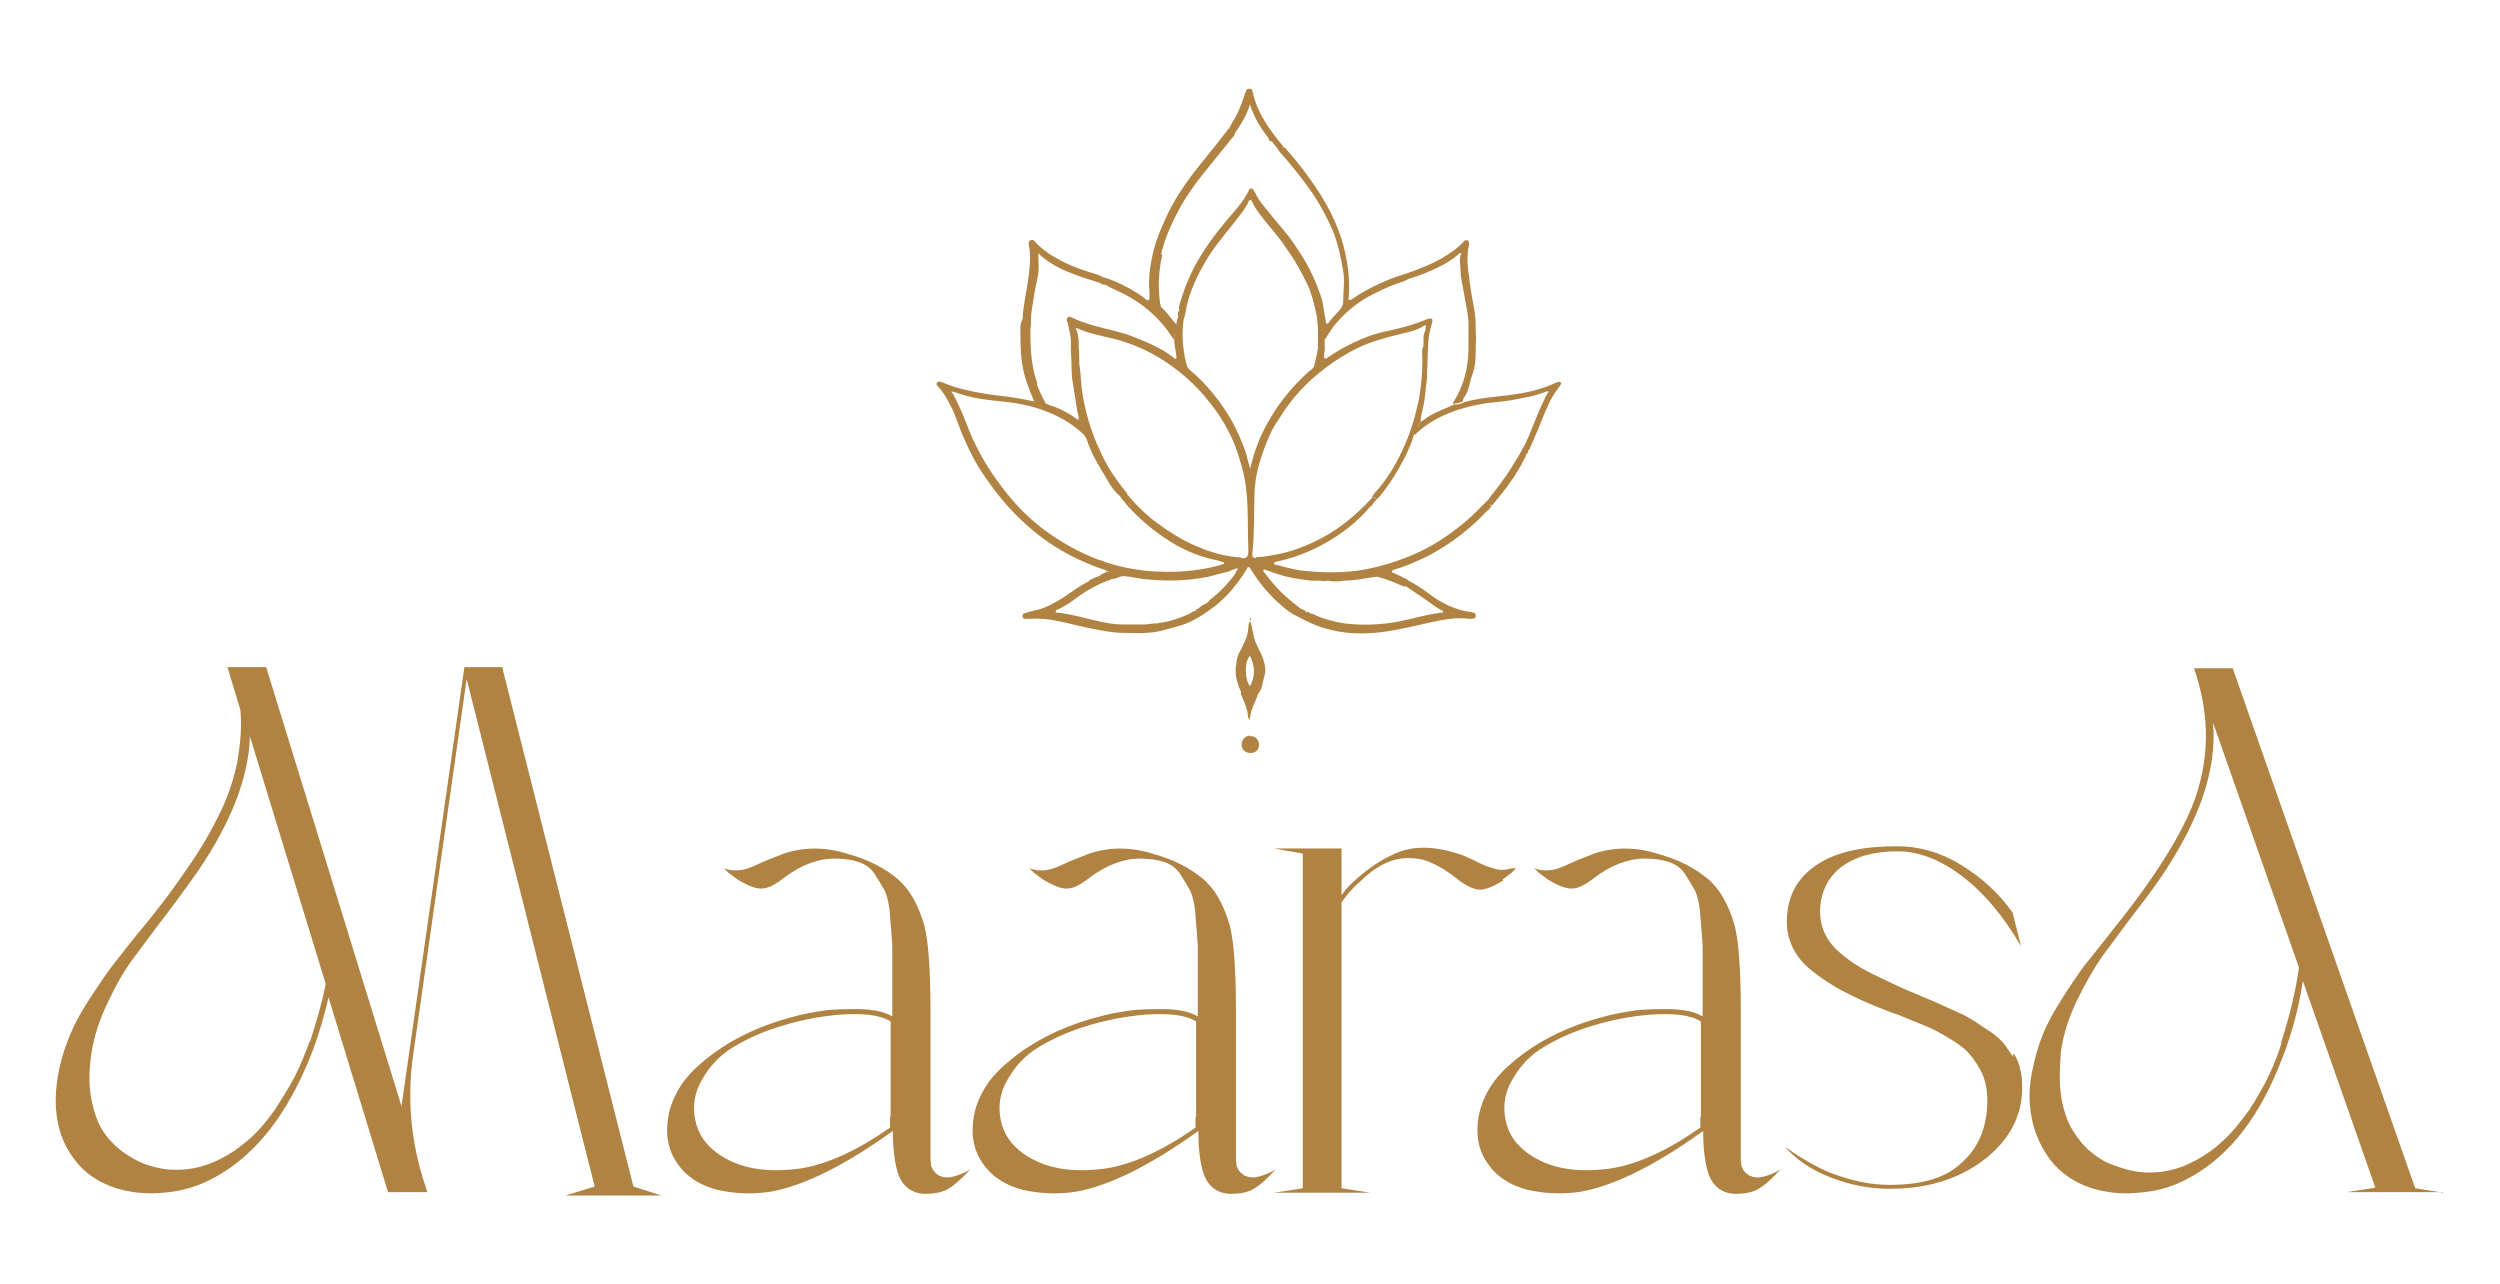
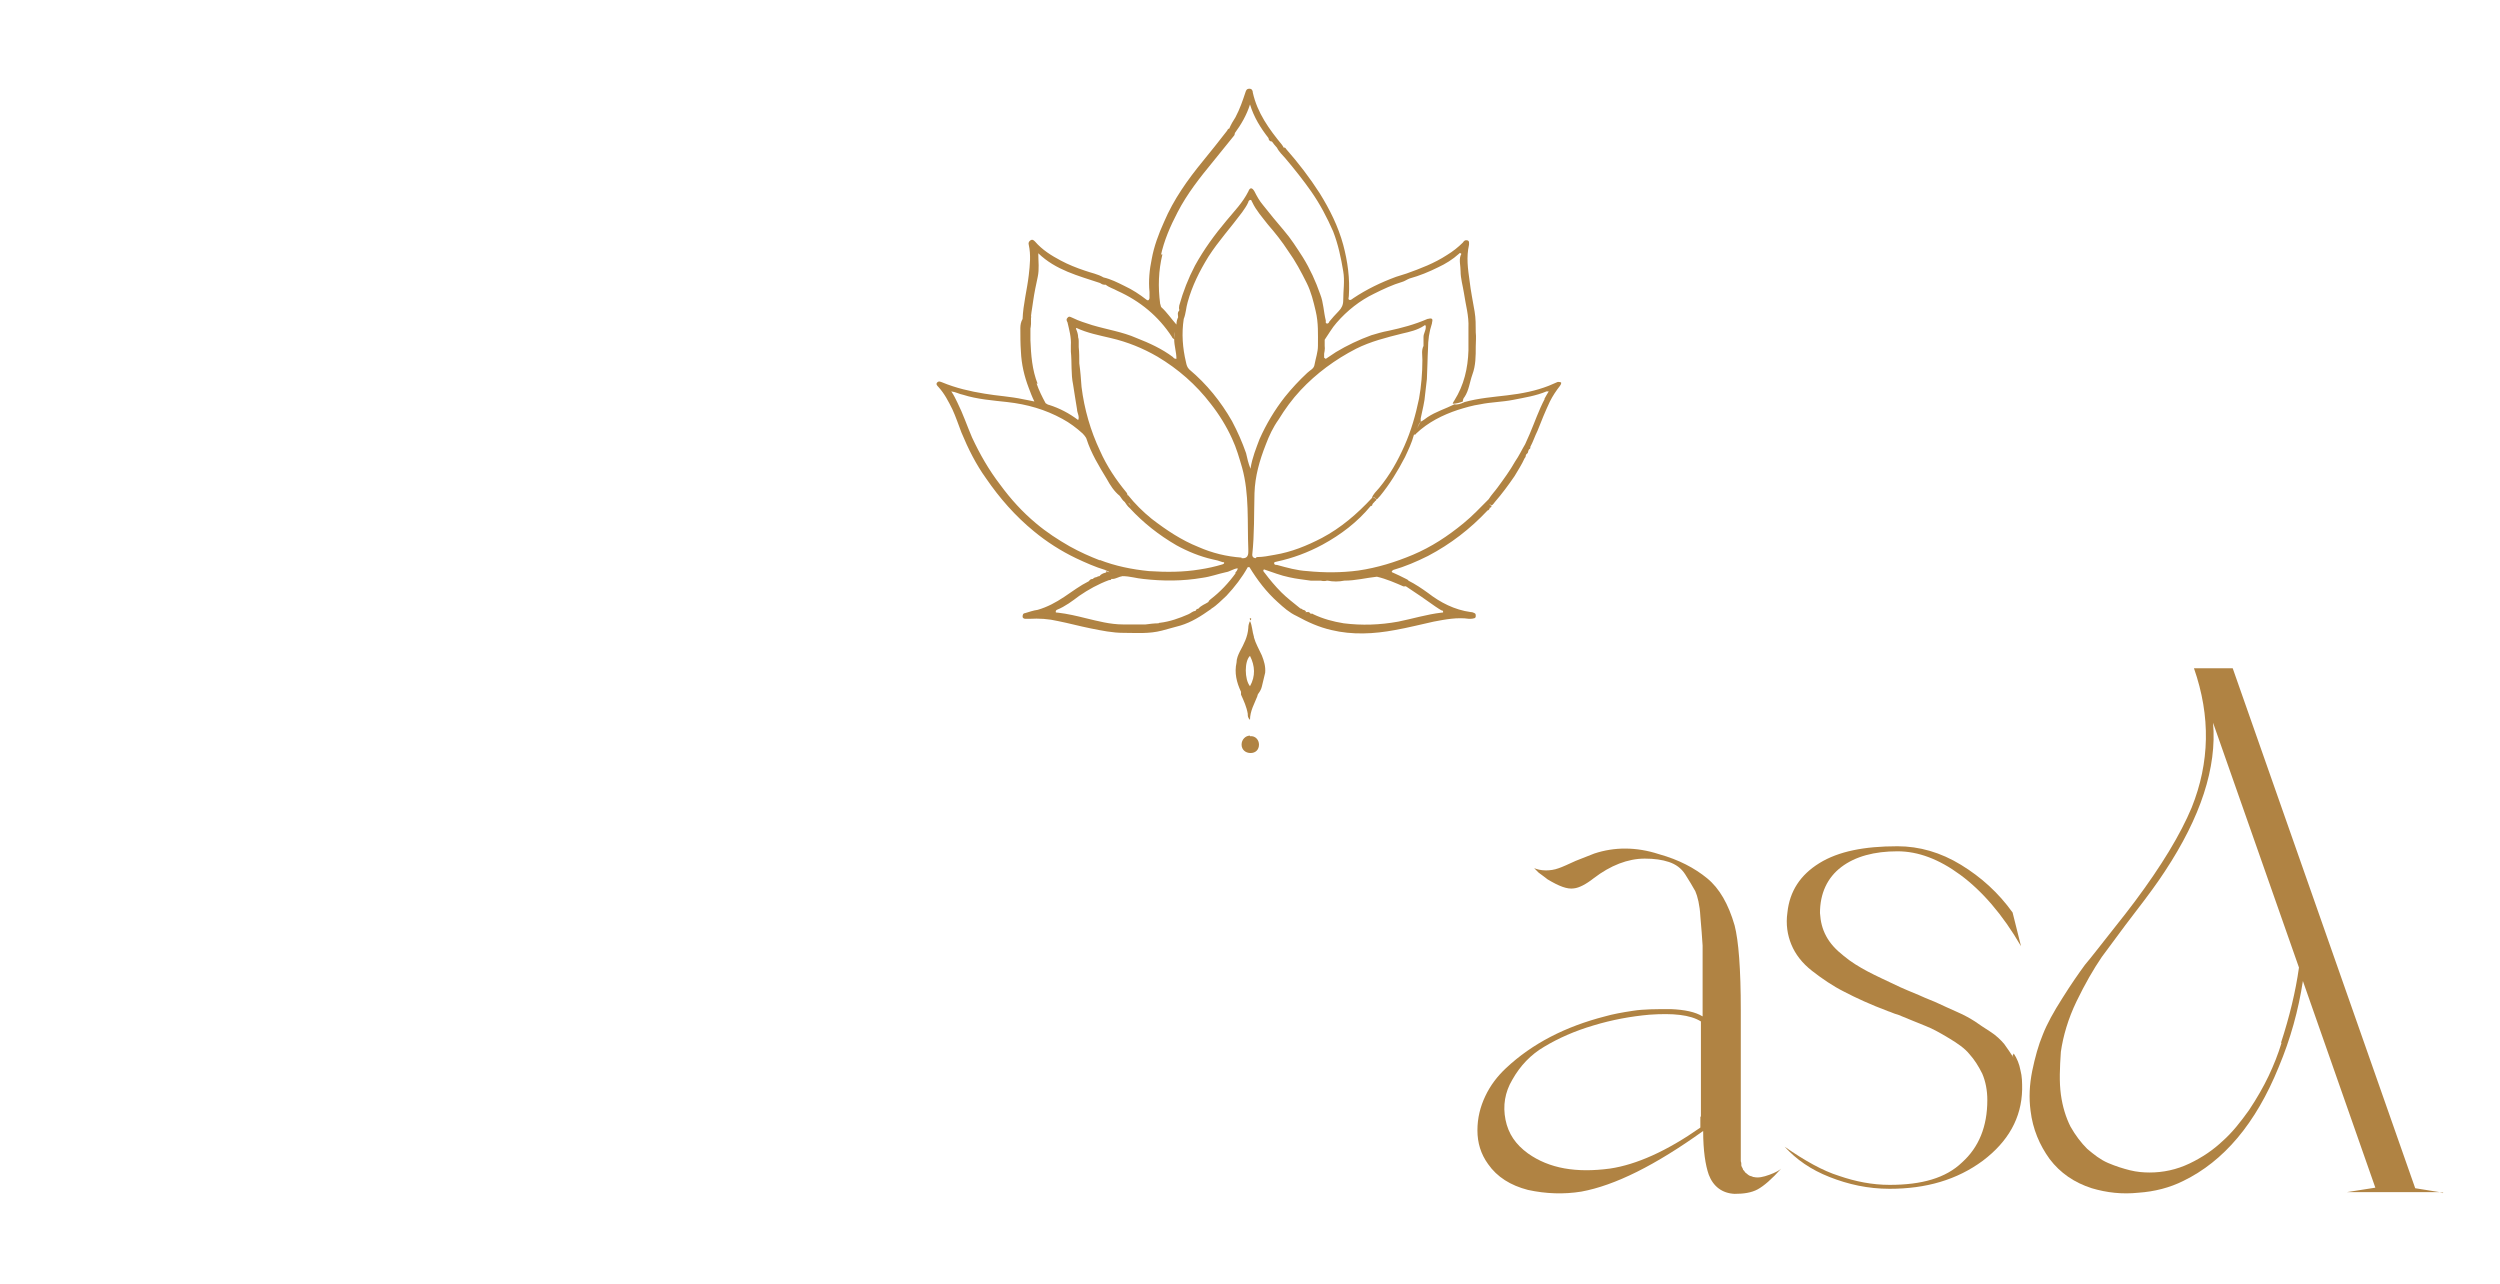
<svg xmlns="http://www.w3.org/2000/svg" id="Layer_1" version="1.1" viewBox="0 0 44.52 22.87">
  <defs>
    <style>
      .st0 {
        fill: #b08343;
      }
    </style>
  </defs>
  <g>
-     <path class="st0" d="M8.97,11.88h-.7l-1.12,7.82-2.41-7.82h-.69l.23.76c.03.3,0,.6-.05.91-.06.3-.16.61-.3.9s-.29.56-.45.8c-.16.24-.34.5-.55.78-.09.11-.23.3-.43.54-.2.24-.35.44-.47.59s-.25.35-.41.59-.28.46-.36.65-.16.41-.21.66c-.05.25-.07.49-.05.72.03.33.13.61.32.86.18.25.44.42.75.52.27.08.54.11.83.08.29-.02.55-.09.8-.21.73-.35,1.31-1.02,1.75-2.03.17-.39.3-.8.4-1.24l1.06,3.47h.7l-.08-.25c-.22-.72-.28-1.46-.17-2.21l.95-6.68,2.28,9.04-.52.16h1.71l-.5-.16-2.34-9.26h0ZM5.51,18.55c-.07.2-.15.4-.25.6s-.23.4-.37.62c-.15.21-.31.4-.49.55s-.37.28-.61.38-.47.14-.72.13c-.13,0-.26-.03-.4-.07s-.28-.11-.43-.21c-.15-.1-.28-.23-.38-.37-.11-.15-.18-.35-.23-.59s-.05-.53,0-.84c.04-.28.14-.59.29-.9.15-.32.3-.58.46-.79.16-.21.35-.48.6-.8.25-.33.42-.57.54-.74.6-.88.91-1.68.93-2.41l1.35,4.41c-.06.32-.16.66-.28,1.03h0Z" />
-     <path class="st0" d="M16.77,20.95s-.05-.01-.07-.03-.04-.03-.05-.04c-.01-.02-.03-.04-.04-.05,0-.02-.02-.04-.03-.07,0-.03,0-.06-.01-.08,0-.02,0-.06,0-.09v-2.6c0-.74-.04-1.24-.11-1.51-.11-.38-.27-.66-.49-.84s-.5-.33-.86-.43c-.4-.13-.79-.13-1.15-.01-.08.03-.18.07-.33.13-.13.06-.24.11-.3.13-.08.03-.16.04-.23.04-.09,0-.16-.02-.21-.04l.08.08s.11.08.16.12c.2.12.35.18.47.16.09-.01.21-.07.35-.18.3-.23.61-.35.91-.35.17,0,.31.02.43.06s.22.11.29.22.13.21.18.3c.04.09.08.25.09.45.02.21.03.38.04.52v1.26c-.13-.08-.32-.12-.57-.13-.25,0-.48,0-.67.03-.2.03-.36.06-.5.1-.7.18-1.29.48-1.76.92-.16.15-.28.31-.37.5-.09.18-.14.39-.14.61s.06.42.19.6c.16.23.4.38.71.46.32.07.64.08.95.03.6-.11,1.32-.47,2.17-1.08,0,.35.04.61.1.78.08.21.24.33.46.34.16,0,.3-.02.41-.08.11-.06.25-.18.42-.37-.03.03-.1.07-.21.11s-.2.06-.28.04h-.01ZM15.85,19.88v.2c-.6.42-1.14.66-1.61.73-.6.08-1.08,0-1.46-.27-.22-.16-.35-.35-.4-.6s-.01-.49.12-.71c.14-.25.33-.45.57-.59.25-.15.54-.28.88-.38.33-.1.66-.16.99-.19.42-.03.73,0,.92.12v1.7h0Z" />
-     <path class="st0" d="M22.21,20.95s-.05-.01-.07-.03-.04-.03-.05-.04c-.01-.02-.03-.04-.04-.05,0-.02-.02-.04-.03-.07,0-.03,0-.06-.01-.08,0-.02,0-.06,0-.09v-2.6c0-.74-.04-1.24-.11-1.51-.11-.38-.27-.66-.49-.84s-.5-.33-.86-.43c-.4-.13-.79-.13-1.15-.01-.08.03-.18.07-.33.13-.13.06-.24.11-.3.13-.08.03-.16.04-.23.04-.09,0-.16-.02-.21-.04l.08.08s.11.08.16.12c.2.12.35.18.47.16.09-.01.21-.07.35-.18.3-.23.61-.35.91-.35.17,0,.31.02.43.06s.22.11.29.22.13.21.18.3c.04.09.08.25.09.45.02.21.03.38.04.52v1.26c-.13-.08-.32-.12-.57-.13-.25,0-.48,0-.67.03-.2.03-.36.06-.5.1-.7.18-1.29.48-1.76.92-.16.15-.28.31-.37.5-.09.18-.14.39-.14.61s.06.42.19.6c.16.23.4.38.71.46.32.07.64.08.95.03.6-.11,1.32-.47,2.17-1.08,0,.35.04.61.1.78.08.21.24.33.46.34.16,0,.3-.02.41-.08.11-.06.25-.18.42-.37-.03.03-.1.07-.21.11s-.2.06-.28.04h-.01ZM21.29,19.88v.2c-.6.42-1.14.66-1.61.73-.6.08-1.08,0-1.46-.27-.22-.16-.35-.35-.4-.6s-.01-.49.12-.71c.14-.25.33-.45.57-.59.25-.15.54-.28.88-.38.33-.1.66-.16.99-.19.42-.03.73,0,.92.12v1.7h0Z" />
-     <path class="st0" d="M26.76,15.66c.06-.04.11-.08.16-.12l.08-.08s-.07,0-.11.01c-.05.01-.08.02-.11.02-.06,0-.13,0-.23-.04-.07-.02-.17-.06-.3-.13-.13-.06-.24-.11-.33-.13-.42-.13-.8-.13-1.12.03-.28.13-.52.31-.76.54-.05.05-.1.11-.15.18v-.83h-1.2l.51.09v5.96l-.51.08h1.71l-.51-.08v-5.09c.09-.13.2-.26.33-.37.28-.28.56-.41.83-.42.16,0,.31.02.45.09.14.06.3.16.46.29.14.11.25.16.35.18.11.02.26-.04.46-.16h0Z" />
    <path class="st0" d="M31.2,20.95s-.05-.01-.07-.03-.04-.03-.05-.04c-.01-.02-.03-.04-.04-.05,0-.02-.02-.04-.03-.07,0-.03,0-.06-.01-.08,0-.02,0-.06,0-.09v-2.6c0-.74-.04-1.24-.11-1.51-.11-.38-.27-.66-.49-.84s-.5-.33-.86-.43c-.4-.13-.79-.13-1.15-.01-.08.03-.18.07-.33.13-.13.06-.24.11-.3.13-.08.03-.16.04-.23.04-.09,0-.16-.02-.21-.04l.08.08s.11.08.16.12c.2.12.35.18.47.16.09-.01.21-.07.35-.18.3-.23.61-.35.91-.35.17,0,.31.02.43.06s.22.11.29.22c.07.11.13.21.18.3.04.09.08.25.09.45.02.21.03.38.04.52v1.26c-.13-.08-.32-.12-.57-.13-.25,0-.48,0-.67.03-.2.03-.36.06-.5.1-.7.18-1.29.48-1.76.92-.16.15-.28.31-.37.5s-.14.39-.14.61.06.42.19.6c.16.23.4.38.71.46.32.07.64.08.95.03.6-.11,1.32-.47,2.17-1.08,0,.35.04.61.1.78.08.21.24.33.46.34.16,0,.3-.02.41-.08.11-.06.25-.18.42-.37-.03.03-.1.07-.21.11s-.2.06-.28.04h-.01ZM30.28,19.88v.2c-.6.42-1.14.66-1.61.73-.6.08-1.08,0-1.46-.27-.22-.16-.35-.35-.4-.6s-.01-.49.12-.71c.14-.25.33-.45.57-.59.25-.15.54-.28.88-.38.33-.1.66-.16.99-.19.42-.03.73,0,.92.12v1.7h0Z" />
    <path class="st0" d="M35.86,18.84c-.06-.09-.11-.17-.17-.25-.06-.07-.14-.15-.25-.22s-.2-.13-.27-.18c-.08-.05-.18-.11-.32-.17-.13-.06-.25-.11-.33-.15s-.2-.08-.35-.15c-.15-.06-.26-.11-.33-.14-.23-.11-.43-.2-.58-.28-.15-.08-.3-.17-.43-.28-.14-.11-.24-.22-.31-.35s-.1-.26-.11-.41c0-.35.13-.63.38-.82s.59-.28,1-.28c.37,0,.74.14,1.12.42s.75.7,1.08,1.27l-.15-.6c-.25-.35-.56-.63-.92-.85s-.74-.33-1.13-.33h0c-.59,0-1.05.09-1.39.3-.34.21-.53.5-.57.88-.03.21,0,.4.07.57s.19.33.37.47.37.27.57.37c.21.11.47.23.79.35.04.01.09.04.17.06.2.08.36.15.49.2s.27.13.42.22c.15.09.28.18.36.28.09.1.16.21.23.35.06.14.09.3.09.47,0,.47-.15.84-.45,1.11-.29.28-.72.4-1.29.4-.31,0-.61-.06-.9-.16-.29-.09-.61-.27-.97-.52.21.23.47.41.8.54s.68.21,1.07.21c.65,0,1.2-.16,1.66-.5.45-.34.69-.76.7-1.27,0-.12,0-.23-.03-.34-.02-.11-.06-.21-.12-.3h0l-.02.04Z" />
    <path class="st0" d="M43.51,21.24l-.5-.08-3.25-9.26h-.69c.3.86.28,1.68-.04,2.48-.2.48-.54,1.04-1.01,1.67-.08.11-.23.3-.42.54-.2.25-.35.45-.47.59-.11.15-.25.35-.4.59-.16.25-.28.47-.35.65-.08.19-.14.41-.19.65-.05.25-.06.48-.03.71.04.33.16.61.34.86.19.25.44.42.75.52.27.08.54.11.83.08.29-.02.56-.09.8-.21.72-.35,1.29-1.02,1.7-2.03.21-.5.35-1.01.43-1.53l1.29,3.68-.51.08h1.71v.02ZM40.63,18.57c-.06.2-.14.4-.23.59s-.21.4-.35.61c-.15.21-.3.4-.47.55-.17.16-.36.29-.59.4-.23.11-.47.16-.71.16-.11,0-.23-.01-.35-.04-.12-.03-.25-.07-.39-.13s-.25-.15-.37-.25c-.11-.11-.21-.24-.3-.4-.08-.16-.14-.35-.17-.57s-.02-.47,0-.76c.04-.28.13-.59.28-.9.15-.31.3-.57.45-.79.16-.21.35-.48.59-.79s.42-.56.53-.73c.64-.97.93-1.85.86-2.65l1.53,4.36c-.06.43-.17.88-.32,1.34h.01Z" />
  </g>
  <g>
-     <path class="st0" d="M27.8,6.81s-.05-.02-.08,0c-.05.02-.09.04-.14.06-.23.09-.48.14-.74.17-.25.03-.51.05-.76.12-.06.03-.12.05-.18.04-.16.08-.33.13-.48.23-.04.03-.08.06-.12.08h0v-.06c.03-.15.07-.29.08-.44.01-.08.02-.18.03-.26.01-.18.01-.37.02-.54,0-.15.02-.3.07-.45,0-.03.02-.06,0-.08s-.06,0-.08,0c-.23.1-.46.16-.69.21-.11.02-.21.05-.31.08-.22.08-.43.18-.63.3-.06.04-.12.08-.18.12,0,0,0,.01-.01.01,0,0,.01,0,.01-.01,0,0-.02-.01-.03-.02,0-.02,0-.05,0-.07h0s.02-.09.01-.14v-.03h0v-.08c.07-.1.13-.21.21-.3.19-.22.42-.4.67-.52.16-.08.33-.16.5-.21.04-.01.08-.04.13-.06h0c.18-.05.35-.12.51-.2.13-.06.26-.14.37-.24,0,0,.01-.02.03-.01.02,0,.01.03,0,.04-.03.09,0,.18,0,.28,0,.13.04.26.06.39.03.21.09.4.08.62v.4c-.01.32-.08.62-.25.89-.01.02-.03.04-.03.06.06,0,.13-.02.18-.04,0-.03.01-.06.03-.08.08-.12.09-.26.14-.4.06-.16.06-.33.06-.5,0-.08.01-.17,0-.25,0-.13,0-.25-.02-.37-.03-.18-.07-.37-.09-.55-.03-.21-.06-.42-.01-.64,0-.03.01-.07-.03-.08-.04-.01-.06.01-.08.04-.08.08-.18.16-.28.22-.23.15-.47.24-.72.33-.06.02-.13.04-.19.06-.27.1-.52.22-.76.38-.02.01-.04.04-.07.03-.03-.01-.01-.04-.01-.07.02-.31-.02-.61-.1-.91-.09-.33-.24-.63-.42-.92-.18-.28-.38-.54-.6-.79,0,0-.01-.03-.04-.02h0s-.02-.04-.03-.05c-.23-.28-.44-.57-.52-.93,0-.04-.02-.07-.06-.07-.05,0-.06.03-.07.06-.05.15-.1.3-.18.45-.04.06-.08.13-.11.2-.02,0-.03.02-.04.04-.14.18-.29.37-.43.54-.27.33-.52.68-.69,1.08-.1.22-.18.44-.22.66-.04.19-.06.39-.04.59v.11s-.01.06-.05.03c-.13-.1-.25-.18-.4-.25-.12-.06-.24-.12-.37-.15h0c-.1-.06-.22-.08-.33-.12-.15-.05-.3-.11-.43-.18-.17-.09-.33-.19-.46-.34-.03-.03-.05-.04-.08-.02s-.04.05-.03.08c.04.18.02.36,0,.54-.03.26-.1.52-.11.78-.03.05-.04.11-.04.16,0,.14,0,.28.01.42.01.23.06.44.14.65.03.08.06.16.1.24-.06-.01-.13-.03-.2-.04-.23-.05-.46-.06-.69-.1-.25-.04-.51-.1-.75-.2-.03-.01-.06-.03-.09,0s0,.06.02.08c.11.12.18.26.25.4.06.13.11.28.16.41.12.29.26.57.44.82.24.35.52.67.85.94.23.19.48.35.75.48.17.08.35.16.52.21.03.01.06.03.08.04-.03,0-.06-.02-.08-.04.02.02.04.04,0,.05-.04.01-.08.03-.1.06-.02,0-.04.01-.06.02-.02,0-.04.01-.06.03-.03,0-.05.01-.07.04-.16.08-.29.18-.44.28-.15.1-.3.18-.47.23-.08.01-.16.04-.23.06-.03,0-.04.03-.04.06,0,.03.03.04.05.04h.07c.17-.01.34,0,.51.04.2.04.38.09.58.13s.39.08.59.08c.23,0,.45.02.68-.04.11-.03.22-.06.33-.09.2-.06.37-.17.54-.29,0,0,.01,0,.01-.01h0c.1-.06.18-.15.27-.23.15-.16.28-.33.38-.51h.2-.17c.14.23.3.44.5.62.11.1.21.19.34.25.2.11.4.2.62.25.37.09.76.07,1.13,0,.23-.04.46-.1.69-.15.21-.04.42-.08.63-.05.03,0,.06,0,.09-.01.02,0,.03-.02.03-.04,0-.02,0-.04-.02-.05s-.04-.02-.07-.02c-.29-.04-.54-.17-.76-.34-.11-.08-.23-.16-.35-.22,0-.01-.02-.02-.04-.03-.08-.04-.16-.08-.23-.11-.04-.01-.03-.03,0-.05.21-.06.42-.15.62-.25.4-.21.75-.48,1.06-.81.02,0,.04-.03.04-.05.01,0,.03,0,.03-.03h0s-.03-.02-.04-.03c0,0-.01-.01-.01-.02,0,0,0,.01.01.02.01,0,.03.01.04.02.03-.01.04-.04.06-.06.13-.15.24-.3.35-.46.06-.1.13-.21.18-.32h0s.02-.02.02-.04.01-.03.02-.04h0s.02-.01.02-.03h-.02v-.04.04h.02s.01-.04.02-.05c.01,0,.03-.02.02-.04.05-.09.08-.19.13-.29.07-.18.14-.35.22-.52.05-.1.11-.19.18-.28.02-.03.03-.05.01-.08h0ZM25.3,7.51s-.05.08-.06.12c.01-.04.03-.09.06-.12ZM25.22,7.74h0,0ZM23.58,6.22v.03-.03ZM23.59,6.28h0ZM23.59,6.26h0ZM23.6,6.11h0ZM20.67,4.56c.06-.28.17-.53.3-.78.17-.33.4-.62.63-.9l.38-.47s.01-.02.01-.04c.11-.15.21-.32.27-.51.07.23.19.42.33.6,0,.03.02.06.06.06.03.04.06.08.09.11.04.08.1.13.15.19.16.19.32.39.46.59.16.23.28.46.39.71.09.23.14.47.18.71.03.17,0,.34,0,.52,0,.08-.03.14-.08.19-.06.06-.12.13-.17.19,0,.01-.02.04-.04.03-.03,0-.02-.03-.02-.05-.04-.16-.04-.32-.1-.47-.08-.23-.18-.45-.31-.66-.11-.17-.21-.33-.34-.48-.13-.15-.25-.3-.37-.45-.06-.07-.11-.16-.15-.24-.04-.07-.08-.08-.11,0-.1.2-.25.35-.39.52-.21.25-.4.51-.56.8-.12.23-.21.46-.28.71,0,.02-.01.05,0,.07.01,0,.04,0,.04.01,0-.01-.03-.01-.04-.01v.02s.01.03.01.04c0-.01,0-.03-.01-.04-.04.04-.02.08-.02.12-.02.04-.03.08-.03.13-.09-.1-.17-.22-.27-.31-.01-.01-.01-.04-.02-.06-.04-.3-.03-.59.04-.88h-.02ZM22.11,9.93c-.27-.02-.52-.08-.77-.19-.3-.12-.57-.3-.83-.5-.16-.13-.3-.27-.42-.42h0s0,0-.01,0c0-.01-.01-.04-.02-.05-.19-.23-.35-.47-.47-.74-.17-.36-.28-.74-.33-1.14-.01-.14-.02-.28-.04-.42,0-.1,0-.19-.01-.29t0,0c0,.1,0,0,0-.01v-.09h0s0-.05-.01-.07c0-.06-.02-.11-.04-.16,0,0,0,0,.01-.01.19.09.4.13.61.18.3.07.57.18.83.33.37.22.69.5.95.84.15.19.28.4.38.62.08.17.13.35.18.52.13.47.09.97.11,1.45v.05q0,.12-.11.11h-.01ZM20.13,9.01s-.01-.04-.04-.05c.03,0,.04.03.04.05ZM20.13,9.03v-.02.02ZM19.99,8.85h0,0ZM19.31,7.68h0s0,0,0,0h0ZM19.18,6.01h0ZM19.19,6.16h0ZM19.18,6.05v-.03.03ZM19.65,4.95h0ZM18.35,5.74h0ZM18.33,5.82h0ZM18.48,6.84c-.1-.25-.12-.52-.13-.78,0-.02,0-.05,0-.07-.03-.02-.05-.05-.06-.08,0-.01,0-.02,0-.04,0,.01,0,.02,0,.04,0,.04.03.06.06.08v-.16.02s.01-.05.01-.08v-.02h0v-.09s0-.01,0-.02v.02s.01-.02,0-.03c.01-.1.03-.19.04-.28.02-.14.05-.28.08-.42s.01-.27.01-.42c.31.3.71.4,1.1.53h0s.04.03.07.03c-.01-.04,0-.04.01-.04h0,0s-.04,0-.01.04h.03c.06.05.14.07.21.11.4.18.73.45.97.82,0,.01.02.03.04.04,0-.04,0-.09.01-.13,0,.04-.01.09-.01.13,0,.12.04.23.04.35-.03,0-.05-.01-.06-.03-.2-.15-.42-.25-.65-.34-.25-.11-.52-.15-.79-.23-.12-.04-.23-.07-.35-.13-.03-.01-.06-.04-.09,0-.03.03-.01.06,0,.08.03.13.07.27.06.41h0s0,.07,0,.11c.02.2,0,.4.04.59.02.15.05.3.07.44,0,.06.05.13.02.19-.16-.12-.33-.21-.52-.27-.02,0-.04-.02-.06-.03-.06-.11-.12-.23-.16-.35h.02ZM20.93,5.87h0ZM19.59,9.98c-.18-.07-.36-.15-.54-.25-.21-.12-.41-.25-.6-.41-.24-.2-.45-.43-.64-.69-.2-.26-.36-.54-.5-.84-.09-.21-.16-.42-.26-.62-.03-.06-.06-.13-.11-.2.08.01.15.05.21.06.25.08.52.1.79.13.35.04.67.13.98.3.13.07.25.16.36.26h0s.06.06.07.1c.08.25.22.48.36.71.06.11.13.22.23.3.03.04.05.08.09.11h0s.05.08.09.11v-.02.02c.24.26.52.48.83.66.2.11.42.2.64.25.06.01.13.03.18.05.01,0,.03,0,.03.01,0,.02-.01.02-.03.03-.13.04-.27.07-.4.09-.3.05-.6.05-.91.03-.3-.03-.6-.09-.88-.2h0ZM19.84,10.2h-.03.03ZM19.81,10.31h-.01.01ZM19.79,10.31h0ZM20.64,11.11h0ZM21.31,10.88s.03-.01.03-.03h0s-.01.03-.03.03ZM22.01,10.2c-.13.18-.28.34-.45.47-.01.01-.04.03-.04.05.03,0,.04.02.05.04,0-.02-.01-.04-.05-.04h0c-.06.04-.13.06-.18.12h0s-.04,0-.05.04c-.05,0-.08.04-.13.06-.16.07-.33.13-.5.15-.01,0-.02,0-.03.01-.08,0-.15.01-.23.02h-.4c-.23,0-.45-.06-.66-.11-.16-.04-.33-.08-.5-.1-.01,0-.04,0-.04-.01s0-.03.02-.04c.15-.06.28-.16.4-.25.16-.11.34-.21.53-.28.02,0,.04,0,.04-.02h.02c.06,0,.11-.04.18-.05.13,0,.25.04.37.05.35.04.7.04,1.05-.02.15-.02.28-.07.42-.1.07-.01.13-.06.21-.07,0,.04-.03.06-.05.09h0ZM22.14,10.07h.08-.08ZM22.27,8.35c-.04-.1-.06-.19-.08-.28-.07-.2-.15-.38-.25-.57-.2-.35-.45-.66-.76-.92-.04-.04-.05-.08-.06-.13-.06-.25-.08-.51-.04-.77.04-.1.04-.2.07-.3.08-.29.21-.55.37-.81.18-.28.4-.52.6-.79.04-.06.08-.11.11-.18,0-.02.02-.04.04-.04.02,0,.02.03.03.04.07.15.18.27.28.4.13.15.25.3.36.47.13.18.23.37.33.57.08.16.12.33.16.5.05.21.04.41.04.62h0c0,.11-.04.22-.06.33-.01.08-.08.1-.13.15-.14.13-.28.28-.4.43-.18.23-.33.48-.45.75-.06.16-.13.33-.16.52h0ZM22.36,9.94s-.06,0-.06-.06c.04-.37.03-.74.04-1.1.01-.3.09-.58.2-.86.06-.16.13-.31.23-.45.11-.18.24-.36.39-.52.28-.3.62-.55.99-.74.26-.13.54-.2.82-.27.13-.03.27-.06.39-.14,0,0,.01-.02.03,0,0,0,0,.02,0,.03,0,.06-.04.11-.04.17v.09s.06-.01.07,0c-.01-.02-.04-.02-.07,0v.07c-.04.08-.02.16-.02.25,0,.23-.02.47-.06.69-.06.29-.14.57-.26.84-.12.27-.26.52-.45.75-.05.06-.11.11-.13.18-.26.28-.55.53-.89.71-.27.14-.54.25-.84.3-.11.02-.21.04-.31.04h-.01ZM24.45,8.93h0s0,0,0,0h0ZM23.35,10.94h0,0ZM24.99,10.43h0s.02.02.04.01c0,0,.01,0,.02.01.02,0,.04-.03.06-.04h.02-.02s-.04.03-.06.04c.17.11.34.23.51.35.04.03.08.05.11.07.01,0,.03,0,.03.03,0,.01-.02.01-.03.01-.26.03-.52.11-.77.16-.33.06-.65.07-.97.03-.19-.03-.37-.08-.54-.16h0s-.02-.02-.04-.01h-.01,0s-.02-.03-.04-.03c0,0,0-.01-.01,0h-.03s0,.01-.01.02h0s0-.01.01-.02c-.01-.03-.04-.04-.06-.04h0s-.01-.02-.03-.02c0,0-.01,0-.02-.01h0c-.11-.09-.23-.18-.33-.28-.11-.11-.21-.23-.3-.35-.01-.01-.04-.04-.01-.06h0s0-.01,0,0c.15.05.3.11.45.14.13.03.25.04.38.06.06,0,.12,0,.18,0,.04.01.08.01.11,0h.01c.1.02.2.02.3,0,.2,0,.39-.05.58-.07.17.04.33.11.49.18h0ZM23.56,10.31h.03-.03ZM27.51,7.1c-.11.21-.18.42-.27.63-.03.06-.05.12-.08.18-.06.1-.11.21-.18.31-.09.16-.2.31-.31.46-.05.07-.11.13-.16.21,0,0,0,.01,0,.02h0s0-.01,0-.02c-.15.15-.29.3-.45.43-.28.23-.57.42-.9.56-.31.13-.63.23-.97.28-.3.04-.61.04-.91.01-.18-.01-.36-.06-.54-.11-.02,0-.05,0-.05-.03,0-.03.03-.02.05-.03.28-.06.55-.16.81-.3.33-.18.62-.4.86-.69h0s0-.01,0,0c.01,0,.03,0,.03-.03.01-.02.04-.04.05-.06.01,0,.02-.01.02-.03h0s-.05-.04-.08-.04c.03,0,.06.01.08.04.03,0,.04-.04.06-.05.18-.22.32-.45.45-.7.06-.13.12-.25.16-.4,0,0,0,0,.01,0,.01,0,.02,0,.03-.02.21-.2.47-.33.74-.42.13-.04.26-.08.4-.1.19-.04.39-.04.59-.08.2-.04.4-.07.59-.15,0,0,.01,0,.04,0-.03.05-.05.08-.07.12h-.01ZM24.51,8.93h0Z" />
+     <path class="st0" d="M27.8,6.81s-.05-.02-.08,0c-.05.02-.09.04-.14.06-.23.09-.48.14-.74.17-.25.03-.51.05-.76.12-.06.03-.12.05-.18.04-.16.08-.33.13-.48.23-.04.03-.08.06-.12.08h0v-.06c.03-.15.07-.29.08-.44.01-.08.02-.18.03-.26.01-.18.01-.37.02-.54,0-.15.02-.3.07-.45,0-.03.02-.06,0-.08s-.06,0-.08,0c-.23.1-.46.16-.69.21-.11.02-.21.05-.31.08-.22.08-.43.18-.63.3-.06.04-.12.08-.18.12,0,0,0,.01-.01.01,0,0,.01,0,.01-.01,0,0-.02-.01-.03-.02,0-.02,0-.05,0-.07h0s.02-.09.01-.14v-.03h0v-.08c.07-.1.13-.21.21-.3.19-.22.42-.4.67-.52.16-.08.33-.16.5-.21.04-.01.08-.04.13-.06h0c.18-.05.35-.12.51-.2.13-.06.26-.14.37-.24,0,0,.01-.02.03-.01.02,0,.01.03,0,.04-.03.09,0,.18,0,.28,0,.13.04.26.06.39.03.21.09.4.08.62v.4c-.01.32-.08.62-.25.89-.01.02-.03.04-.03.06.06,0,.13-.02.18-.04,0-.03.01-.06.03-.08.08-.12.09-.26.14-.4.06-.16.06-.33.06-.5,0-.08.01-.17,0-.25,0-.13,0-.25-.02-.37-.03-.18-.07-.37-.09-.55-.03-.21-.06-.42-.01-.64,0-.03.01-.07-.03-.08-.04-.01-.06.01-.08.04-.08.08-.18.16-.28.22-.23.15-.47.24-.72.33-.06.02-.13.04-.19.06-.27.1-.52.22-.76.38-.02.01-.04.04-.07.03-.03-.01-.01-.04-.01-.07.02-.31-.02-.61-.1-.91-.09-.33-.24-.63-.42-.92-.18-.28-.38-.54-.6-.79,0,0-.01-.03-.04-.02h0s-.02-.04-.03-.05c-.23-.28-.44-.57-.52-.93,0-.04-.02-.07-.06-.07-.05,0-.06.03-.07.06-.05.15-.1.3-.18.45-.04.06-.08.13-.11.2-.02,0-.03.02-.04.04-.14.18-.29.37-.43.54-.27.33-.52.68-.69,1.08-.1.22-.18.44-.22.66-.04.19-.06.39-.04.59v.11s-.01.06-.05.03c-.13-.1-.25-.18-.4-.25-.12-.06-.24-.12-.37-.15h0c-.1-.06-.22-.08-.33-.12-.15-.05-.3-.11-.43-.18-.17-.09-.33-.19-.46-.34-.03-.03-.05-.04-.08-.02s-.04.05-.03.08c.04.18.02.36,0,.54-.03.26-.1.52-.11.78-.03.05-.04.11-.04.16,0,.14,0,.28.01.42.01.23.06.44.14.65.03.08.06.16.1.24-.06-.01-.13-.03-.2-.04-.23-.05-.46-.06-.69-.1-.25-.04-.51-.1-.75-.2-.03-.01-.06-.03-.09,0s0,.06.02.08c.11.12.18.26.25.4.06.13.11.28.16.41.12.29.26.57.44.82.24.35.52.67.85.94.23.19.48.35.75.48.17.08.35.16.52.21.03.01.06.03.08.04-.03,0-.06-.02-.08-.04.02.02.04.04,0,.05-.04.01-.08.03-.1.06-.02,0-.04.01-.06.02-.02,0-.04.01-.06.03-.03,0-.05.01-.07.04-.16.08-.29.18-.44.28-.15.1-.3.18-.47.23-.08.01-.16.04-.23.06-.03,0-.04.03-.04.06,0,.03.03.04.05.04h.07c.17-.01.34,0,.51.04.2.04.38.09.58.13s.39.08.59.08c.23,0,.45.02.68-.04.11-.03.22-.06.33-.09.2-.06.37-.17.54-.29,0,0,.01,0,.01-.01h0c.1-.06.18-.15.27-.23.15-.16.28-.33.38-.51h.2-.17c.14.23.3.44.5.62.11.1.21.19.34.25.2.11.4.2.62.25.37.09.76.07,1.13,0,.23-.04.46-.1.69-.15.21-.04.42-.08.63-.05.03,0,.06,0,.09-.01.02,0,.03-.02.03-.04,0-.02,0-.04-.02-.05s-.04-.02-.07-.02c-.29-.04-.54-.17-.76-.34-.11-.08-.23-.16-.35-.22,0-.01-.02-.02-.04-.03-.08-.04-.16-.08-.23-.11-.04-.01-.03-.03,0-.05.21-.06.42-.15.62-.25.4-.21.75-.48,1.06-.81.02,0,.04-.03.04-.05.01,0,.03,0,.03-.03h0s-.03-.02-.04-.03c0,0-.01-.01-.01-.02,0,0,0,.01.01.02.01,0,.03.01.04.02.03-.01.04-.04.06-.06.13-.15.24-.3.35-.46.06-.1.13-.21.18-.32h0s.02-.02.02-.04.01-.03.02-.04h0s.02-.01.02-.03h-.02v-.04.04h.02s.01-.04.02-.05c.01,0,.03-.02.02-.04.05-.09.08-.19.13-.29.07-.18.14-.35.22-.52.05-.1.11-.19.18-.28.02-.03.03-.05.01-.08h0ZM25.3,7.51s-.05.08-.06.12c.01-.04.03-.09.06-.12ZM25.22,7.74h0,0ZM23.58,6.22v.03-.03ZM23.59,6.28h0ZM23.59,6.26h0ZM23.6,6.11h0ZM20.67,4.56c.06-.28.17-.53.3-.78.17-.33.4-.62.63-.9l.38-.47s.01-.02.01-.04c.11-.15.21-.32.27-.51.07.23.19.42.33.6,0,.03.02.06.06.06.03.04.06.08.09.11.04.08.1.13.15.19.16.19.32.39.46.59.16.23.28.46.39.71.09.23.14.47.18.71.03.17,0,.34,0,.52,0,.08-.03.14-.08.19-.06.06-.12.13-.17.19,0,.01-.02.04-.04.03-.03,0-.02-.03-.02-.05-.04-.16-.04-.32-.1-.47-.08-.23-.18-.45-.31-.66-.11-.17-.21-.33-.34-.48-.13-.15-.25-.3-.37-.45-.06-.07-.11-.16-.15-.24-.04-.07-.08-.08-.11,0-.1.2-.25.35-.39.52-.21.25-.4.51-.56.8-.12.23-.21.46-.28.71,0,.02-.01.05,0,.07.01,0,.04,0,.04.01,0-.01-.03-.01-.04-.01v.02s.01.03.01.04c0-.01,0-.03-.01-.04-.04.04-.02.08-.02.12-.02.04-.03.08-.03.13-.09-.1-.17-.22-.27-.31-.01-.01-.01-.04-.02-.06-.04-.3-.03-.59.04-.88h-.02ZM22.11,9.93c-.27-.02-.52-.08-.77-.19-.3-.12-.57-.3-.83-.5-.16-.13-.3-.27-.42-.42h0s0,0-.01,0c0-.01-.01-.04-.02-.05-.19-.23-.35-.47-.47-.74-.17-.36-.28-.74-.33-1.14-.01-.14-.02-.28-.04-.42,0-.1,0-.19-.01-.29t0,0c0,.1,0,0,0-.01v-.09h0s0-.05-.01-.07c0-.06-.02-.11-.04-.16,0,0,0,0,.01-.01.19.09.4.13.61.18.3.07.57.18.83.33.37.22.69.5.95.84.15.19.28.4.38.62.08.17.13.35.18.52.13.47.09.97.11,1.45v.05q0,.12-.11.11h-.01ZM20.13,9.01s-.01-.04-.04-.05c.03,0,.04.03.04.05ZM20.13,9.03v-.02.02ZM19.99,8.85h0,0ZM19.31,7.68h0s0,0,0,0h0ZM19.18,6.01h0ZM19.19,6.16h0ZM19.18,6.05v-.03.03ZM19.65,4.95h0ZM18.35,5.74h0ZM18.33,5.82h0ZM18.48,6.84c-.1-.25-.12-.52-.13-.78,0-.02,0-.05,0-.07-.03-.02-.05-.05-.06-.08,0-.01,0-.02,0-.04,0,.01,0,.02,0,.04,0,.04.03.06.06.08v-.16.02s.01-.05.01-.08v-.02h0v-.09s0-.01,0-.02v.02s.01-.02,0-.03c.01-.1.03-.19.04-.28.02-.14.05-.28.08-.42s.01-.27.01-.42c.31.3.71.4,1.1.53h0s.04.03.07.03c-.01-.04,0-.04.01-.04h0,0s-.04,0-.01.04h.03c.06.05.14.07.21.11.4.18.73.45.97.82,0,.01.02.03.04.04,0-.04,0-.09.01-.13,0,.04-.01.09-.01.13,0,.12.04.23.04.35-.03,0-.05-.01-.06-.03-.2-.15-.42-.25-.65-.34-.25-.11-.52-.15-.79-.23-.12-.04-.23-.07-.35-.13-.03-.01-.06-.04-.09,0-.03.03-.01.06,0,.08.03.13.07.27.06.41h0s0,.07,0,.11c.02.2,0,.4.04.59.02.15.05.3.07.44,0,.06.05.13.02.19-.16-.12-.33-.21-.52-.27-.02,0-.04-.02-.06-.03-.06-.11-.12-.23-.16-.35h.02ZM20.93,5.87h0ZM19.59,9.98c-.18-.07-.36-.15-.54-.25-.21-.12-.41-.25-.6-.41-.24-.2-.45-.43-.64-.69-.2-.26-.36-.54-.5-.84-.09-.21-.16-.42-.26-.62-.03-.06-.06-.13-.11-.2.08.01.15.05.21.06.25.08.52.1.79.13.35.04.67.13.98.3.13.07.25.16.36.26h0s.06.06.07.1c.08.25.22.48.36.71.06.11.13.22.23.3.03.04.05.08.09.11h0s.05.08.09.11v-.02.02c.24.26.52.48.83.66.2.11.42.2.64.25.06.01.13.03.18.05.01,0,.03,0,.03.01,0,.02-.01.02-.03.03-.13.04-.27.07-.4.09-.3.05-.6.05-.91.03-.3-.03-.6-.09-.88-.2h0ZM19.84,10.2h-.03.03ZM19.81,10.31h-.01.01ZM19.79,10.31h0ZM20.64,11.11h0ZM21.31,10.88s.03-.01.03-.03h0s-.01.03-.03.03ZM22.01,10.2c-.13.18-.28.34-.45.47-.01.01-.04.03-.04.05.03,0,.04.02.05.04,0-.02-.01-.04-.05-.04h0c-.06.04-.13.06-.18.12h0s-.04,0-.05.04c-.05,0-.08.04-.13.06-.16.07-.33.13-.5.15-.01,0-.02,0-.03.01-.08,0-.15.01-.23.02h-.4c-.23,0-.45-.06-.66-.11-.16-.04-.33-.08-.5-.1-.01,0-.04,0-.04-.01s0-.03.02-.04c.15-.06.28-.16.4-.25.16-.11.34-.21.53-.28.02,0,.04,0,.04-.02h.02c.06,0,.11-.04.18-.05.13,0,.25.04.37.05.35.04.7.04,1.05-.02.15-.02.28-.07.42-.1.07-.01.13-.06.21-.07,0,.04-.03.06-.05.09h0ZM22.14,10.07h.08-.08ZM22.27,8.35c-.04-.1-.06-.19-.08-.28-.07-.2-.15-.38-.25-.57-.2-.35-.45-.66-.76-.92-.04-.04-.05-.08-.06-.13-.06-.25-.08-.51-.04-.77.04-.1.04-.2.07-.3.08-.29.21-.55.37-.81.18-.28.4-.52.6-.79.04-.06.08-.11.11-.18,0-.02.02-.04.04-.04.02,0,.02.03.03.04.07.15.18.27.28.4.13.15.25.3.36.47.13.18.23.37.33.57.08.16.12.33.16.5.05.21.04.41.04.62h0c0,.11-.04.22-.06.33-.01.08-.08.1-.13.15-.14.13-.28.28-.4.43-.18.23-.33.48-.45.75-.06.16-.13.33-.16.52h0ZM22.36,9.94s-.06,0-.06-.06c.04-.37.03-.74.04-1.1.01-.3.09-.58.2-.86.06-.16.13-.31.23-.45.11-.18.24-.36.39-.52.28-.3.62-.55.99-.74.26-.13.54-.2.82-.27.13-.03.27-.06.39-.14,0,0,.01-.02.03,0,0,0,0,.02,0,.03,0,.06-.04.11-.04.17v.09s.06-.01.07,0c-.01-.02-.04-.02-.07,0v.07c-.04.08-.02.16-.02.25,0,.23-.02.47-.06.69-.06.29-.14.57-.26.84-.12.27-.26.52-.45.75-.05.06-.11.11-.13.18-.26.28-.55.53-.89.71-.27.14-.54.25-.84.3-.11.02-.21.04-.31.04h-.01ZM24.45,8.93h0s0,0,0,0h0ZM23.35,10.94h0,0ZM24.99,10.43h0s.02.02.04.01c0,0,.01,0,.02.01.02,0,.04-.03.06-.04h.02-.02s-.04.03-.06.04c.17.11.34.23.51.35.04.03.08.05.11.07.01,0,.03,0,.03.03,0,.01-.02.01-.03.01-.26.03-.52.11-.77.16-.33.06-.65.07-.97.03-.19-.03-.37-.08-.54-.16h0s-.02-.02-.04-.01h-.01,0s-.02-.03-.04-.03c0,0,0-.01-.01,0h-.03s0,.01-.01.02h0s0-.01.01-.02c-.01-.03-.04-.04-.06-.04h0s-.01-.02-.03-.02c0,0-.01,0-.02-.01h0c-.11-.09-.23-.18-.33-.28-.11-.11-.21-.23-.3-.35-.01-.01-.04-.04-.01-.06h0s0-.01,0,0c.15.05.3.11.45.14.13.03.25.04.38.06.06,0,.12,0,.18,0,.04.01.08.01.11,0h.01c.1.02.2.02.3,0,.2,0,.39-.05.58-.07.17.04.33.11.49.18h0ZM23.56,10.31h.03-.03ZM27.51,7.1c-.11.21-.18.42-.27.63-.03.06-.05.12-.08.18-.06.1-.11.21-.18.31-.09.16-.2.31-.31.46-.05.07-.11.13-.16.21,0,0,0,.01,0,.02h0s0-.01,0-.02c-.15.15-.29.3-.45.43-.28.23-.57.42-.9.56-.31.13-.63.23-.97.28-.3.04-.61.04-.91.01-.18-.01-.36-.06-.54-.11-.02,0-.05,0-.05-.03,0-.03.03-.02.05-.03.28-.06.55-.16.81-.3.33-.18.62-.4.86-.69h0c.01,0,.03,0,.03-.03.01-.02.04-.04.05-.06.01,0,.02-.01.02-.03h0s-.05-.04-.08-.04c.03,0,.06.01.08.04.03,0,.04-.04.06-.05.18-.22.32-.45.45-.7.06-.13.12-.25.16-.4,0,0,0,0,.01,0,.01,0,.02,0,.03-.02.21-.2.47-.33.74-.42.13-.04.26-.08.4-.1.19-.04.39-.04.59-.08.2-.04.4-.07.59-.15,0,0,.01,0,.04,0-.03.05-.05.08-.07.12h-.01ZM24.51,8.93h0Z" />
    <path class="st0" d="M22.27,11.01h-.01s-.01.01,0,.02c0,0,0,.01.01.02,0,0,0-.01.01-.02v-.02h0Z" />
    <path class="st0" d="M22.33,11.34c-.03-.09-.03-.2-.07-.28-.02.04-.03.08-.03.12-.01.16-.08.29-.15.42-.03.06-.06.13-.06.2-.04.18,0,.35.08.52,0,0,0,.01,0,.01h0v.04c.05.11.1.22.12.34,0,.04,0,.07.04.11,0-.16.08-.29.13-.42,0-.01.01-.04.02-.05.03-.04.05-.08.06-.12.02-.08.04-.16.06-.25.01-.11-.02-.21-.06-.31-.05-.11-.11-.21-.14-.32h0ZM22.26,11.68c.09.18.1.36,0,.54-.1-.12-.1-.45,0-.54Z" />
    <path class="st0" d="M22.26,13.1c-.08,0-.15.07-.15.16s.07.15.16.15c.09,0,.15-.06.15-.15,0-.08-.06-.16-.16-.15h0Z" />
  </g>
</svg>